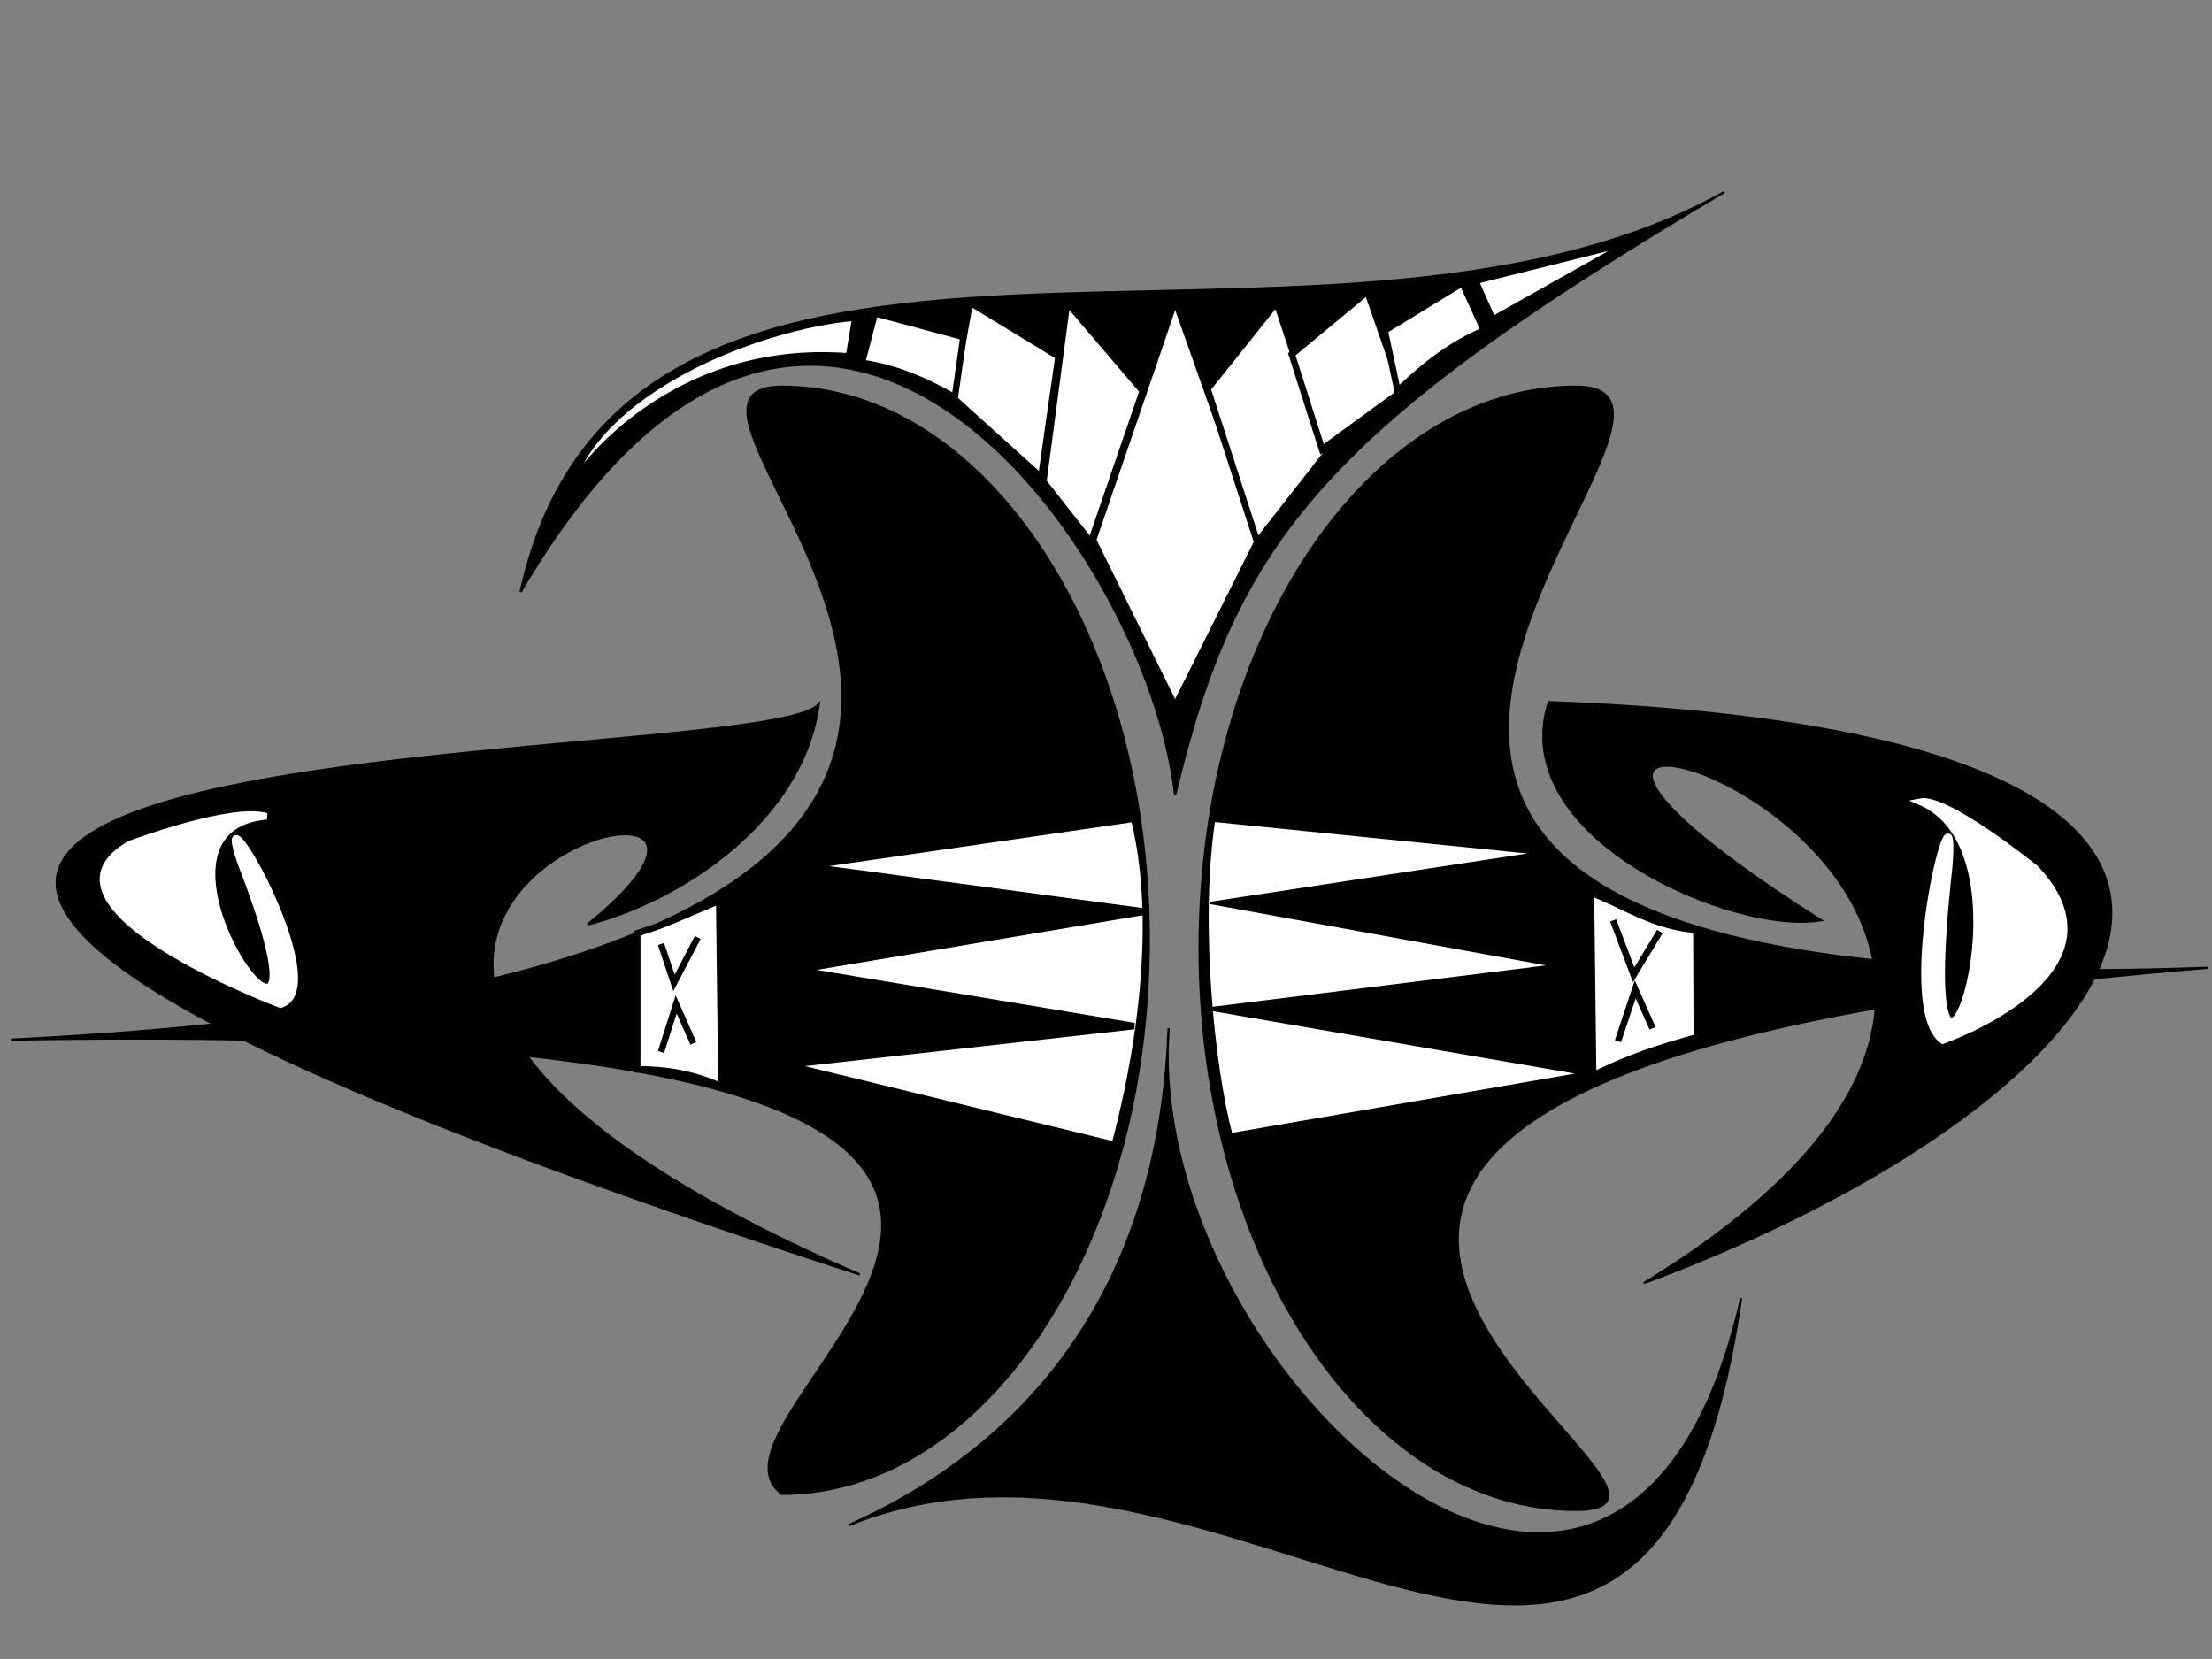
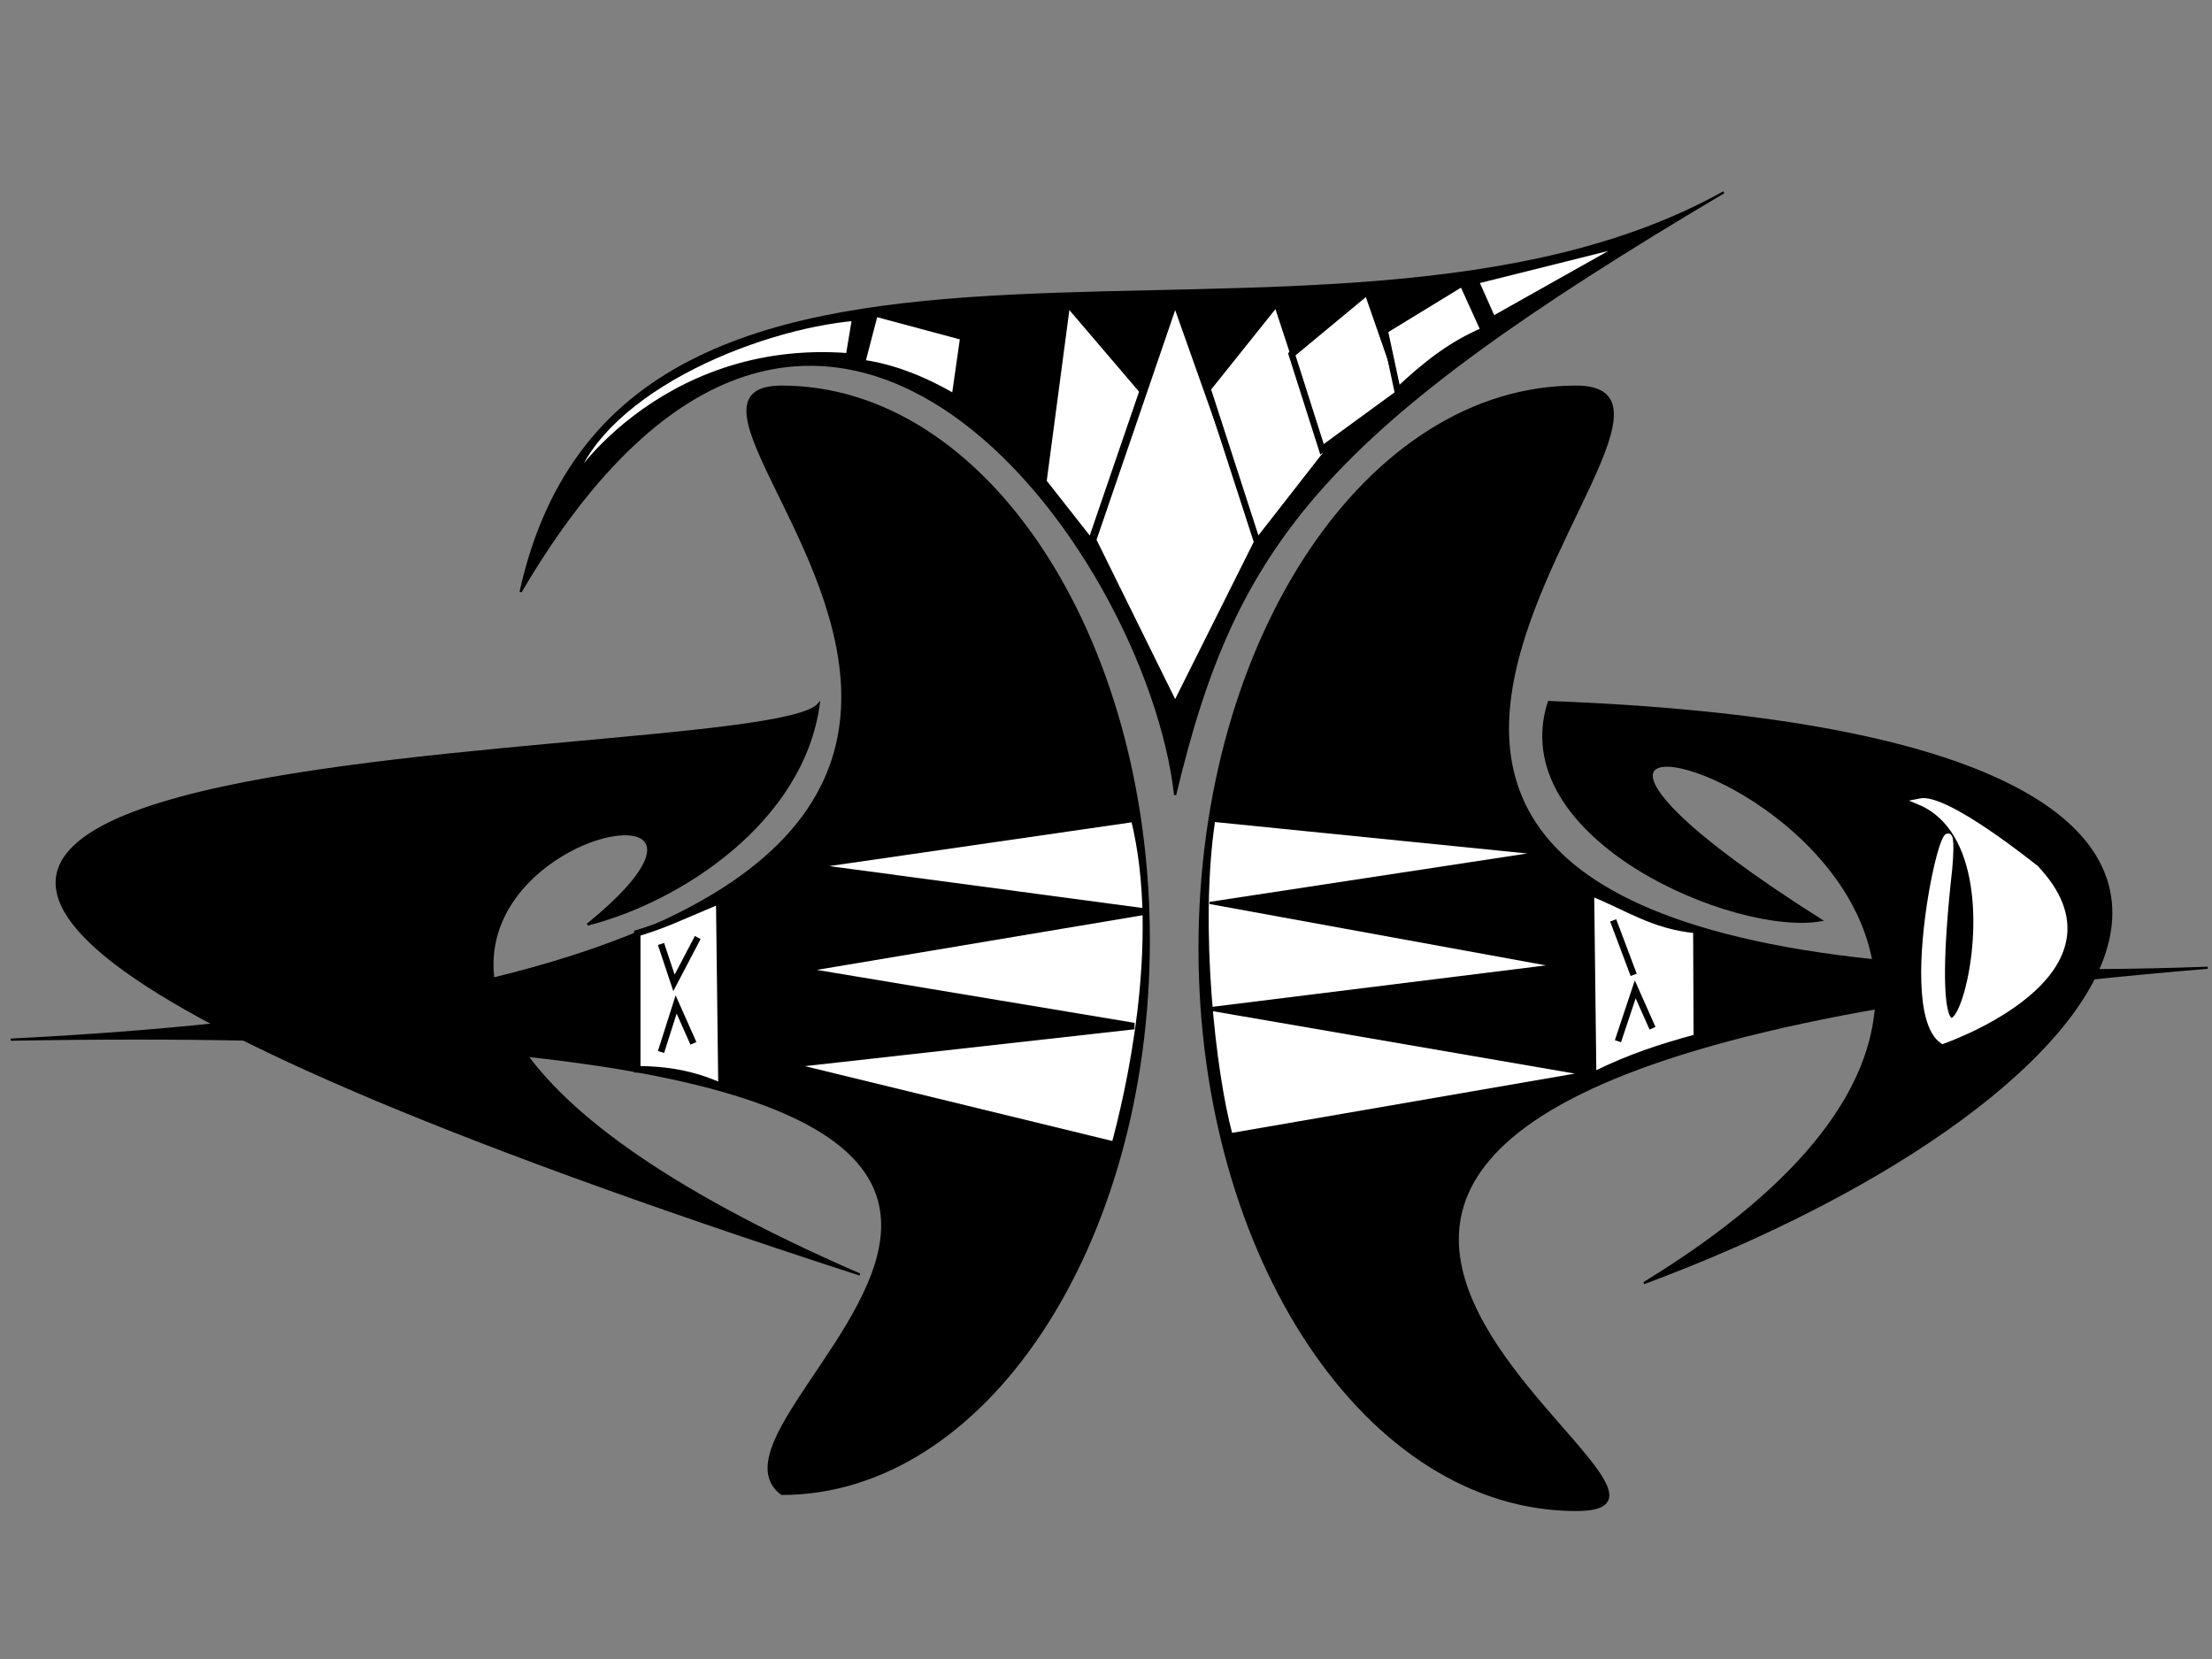
<svg xmlns="http://www.w3.org/2000/svg" width="1024" height="768">
  <rect width="100%" height="100%" fill="#808080" stroke="none" />
  <title>samoa tatau tree</title>
  <g>
    <title>Layer 1</title>
    <g id="svg_263">
      <g id="svg_260">
        <path id="svg_206" d="m5,481.286c644.283,-32.25 263.034,-302.286 356.904,-302.286c93.869,0 169.903,114.691 169.903,256.286c0,141.594 -76.034,256.285 -169.903,256.285c-54.87,-41 297.864,-221.82 -356.904,-210.285z" stroke="#000000" fill="#000000" />
        <path id="svg_207" d="m1022,448c-567.275,21.326 -196.021,-269 -292.344,-269c-96.323,0 -174.345,116.353 -174.345,260c0,143.647 78.022,260 174.345,260c96.323,0 -332.082,-200.093 292.344,-251z" stroke="#000000" fill="#000000" />
        <path id="svg_216" d="m544,368c-12.667,-113.333 -165.333,-328.667 -303,-94c49.333,-222.667 371.667,-81.333 557,-185c-185,109.667 -226,161.333 -254,279z" stroke="#000000" fill="#000000" />
        <path id="svg_218" d="m272,428c128.333,-104.333 -246.333,0.333 126,162c-810.333,-263 -47.667,-230 -19,-264c-7.333,54 -63.667,91 -107,102z" stroke="#000000" fill="#000000" />
        <path id="svg_219" d="m843,426c-39.667,7 -146.333,-38 -126,-101c401.667,15 275.333,183 44,269c310.333,-190 -175.333,-331 82,-168z" stroke="#000000" fill="#000000" />
-         <path id="svg_220" d="m393,706c65,-29 143,-92 148,-230c-12,158.667 211,363.333 265,125c-42,290 -235,33 -413,105z" stroke="#000000" fill="#000000" />
        <path id="svg_222" d="m525,379l-152,22l157,21l-161,27l156,26l-161,18l152,37c5.667,-21 23.333,-93 9,-151z" stroke-width="3" stroke="#000000" fill="#ffffff" />
        <path id="svg_223" d="m295,432c13,-4 16.514,-6 37.946,-15l1.054,86c-13,-6 -26,-8 -39,-8l0,-63z" stroke-width="3" stroke="#000000" fill="#ffffff" />
        <path id="svg_224" d="m306,437l6,18l11,-21" stroke-width="3" stroke="#000000" fill="#ffffff" />
        <path id="svg_225" d="m306,487l7,-22l8,18" stroke-width="3" stroke="#000000" fill="#ffffff" />
        <path id="svg_226" d="m562,380l149,15l-151,23l159,29l-161,20l174,30l-162,28c-7.667,-28.333 -15.333,-95.667 -8,-145z" stroke="#000000" fill="#ffffff" />
        <path id="svg_227" d="m737,414c15.935,6.353 28.285,15.147 47.805,16.971l0.195,48.882c-16.333,4.451 -30.667,9.078 -47,17.147l-1,-83z" stroke-width="2" stroke="#000000" fill="#ffffff" />
-         <path transform="rotate(-5.553, 758.5, 437.999)" id="svg_228" d="m748,425l7,26l14,-18.778" stroke-width="3" stroke="#000000" fill="#ffffff" />
+         <path transform="rotate(-5.553, 758.5, 437.999)" id="svg_228" d="m748,425l7,26" stroke-width="3" stroke="#000000" fill="#ffffff" />
        <path id="svg_229" d="m749,482l8,-24l8,18" stroke-width="3" stroke="#000000" fill="#ffffff" />
        <path id="svg_237" d="m544,327l-38,-77l38,-111l39,110l-39,78z" stroke-width="3" stroke="#000000" fill="#ffffff" />
        <path id="svg_238" d="m529,181l-35,-41l-11,83l22,28l24,-70z" stroke-width="3" stroke="#000000" fill="#ffffff" />
        <path id="svg_239" d="m559,180l32,-40l23,70l-32,41l-23,-71z" stroke-width="3" stroke="#000000" fill="#ffffff" />
-         <path id="svg_240" d="m490,165l-41,-25l-8,44l41,37l8,-56z" stroke-width="3" stroke="#000000" fill="#ffffff" />
        <path id="svg_241" d="m598,164l35,-29l16,46l-37,27l-14,-44z" stroke-width="3" stroke="#000000" fill="#ffffff" />
        <path id="svg_242" d="m446,156l-41,-11l-6,23c14.667,2 29.333,8 43,16l4,-28z" stroke-width="3" stroke="#000000" fill="#ffffff" />
        <path id="svg_243" d="m641,153l36,-22l10,22c-15,6.333 -27,15.667 -40,28l-6,-28z" stroke-width="3" stroke="#000000" fill="#ffffff" />
        <path id="svg_250" d="m396,147c-46.667,4 -122.333,35 -133,82c-2.333,-2 42.333,-71 130,-64c1,-6 2,-12 3,-18z" stroke-width="3" stroke="#000000" fill="#ffffff" />
        <path id="svg_251" d="m683,130l72,-18l-64,36l-8,-18z" stroke-width="3" stroke="#000000" fill="#ffffff" />
      </g>
      <path id="svg_261" d="m946.446,412.473c-0.834,-1.249 -27.755,-45.428 -40.005,-47.096c48.364,44.199 -70.264,182.112 2.317,33.688c23.304,-50.914 -45.528,51.48 -29.615,74.068c10.979,0 92.783,-2.699 67.302,-60.659z" transform="rotate(-19.69, 914.03, 419.254)" stroke-width="3" stroke="#ffffff" fill="#ffffff" />
-       <path id="svg_262" d="m55.418,406.167c1.136,-0.917 37.815,-33.358 54.505,-34.583c-65.895,32.456 95.732,133.726 -3.157,24.737c-31.751,-37.386 62.03,37.802 40.349,54.388c-14.958,0 -126.414,-1.982 -91.697,-44.542z" transform="rotate(20.954, 99.559, 411.146)" stroke-width="3" stroke="#ffffff" fill="#ffffff" />
    </g>
  </g>
</svg>